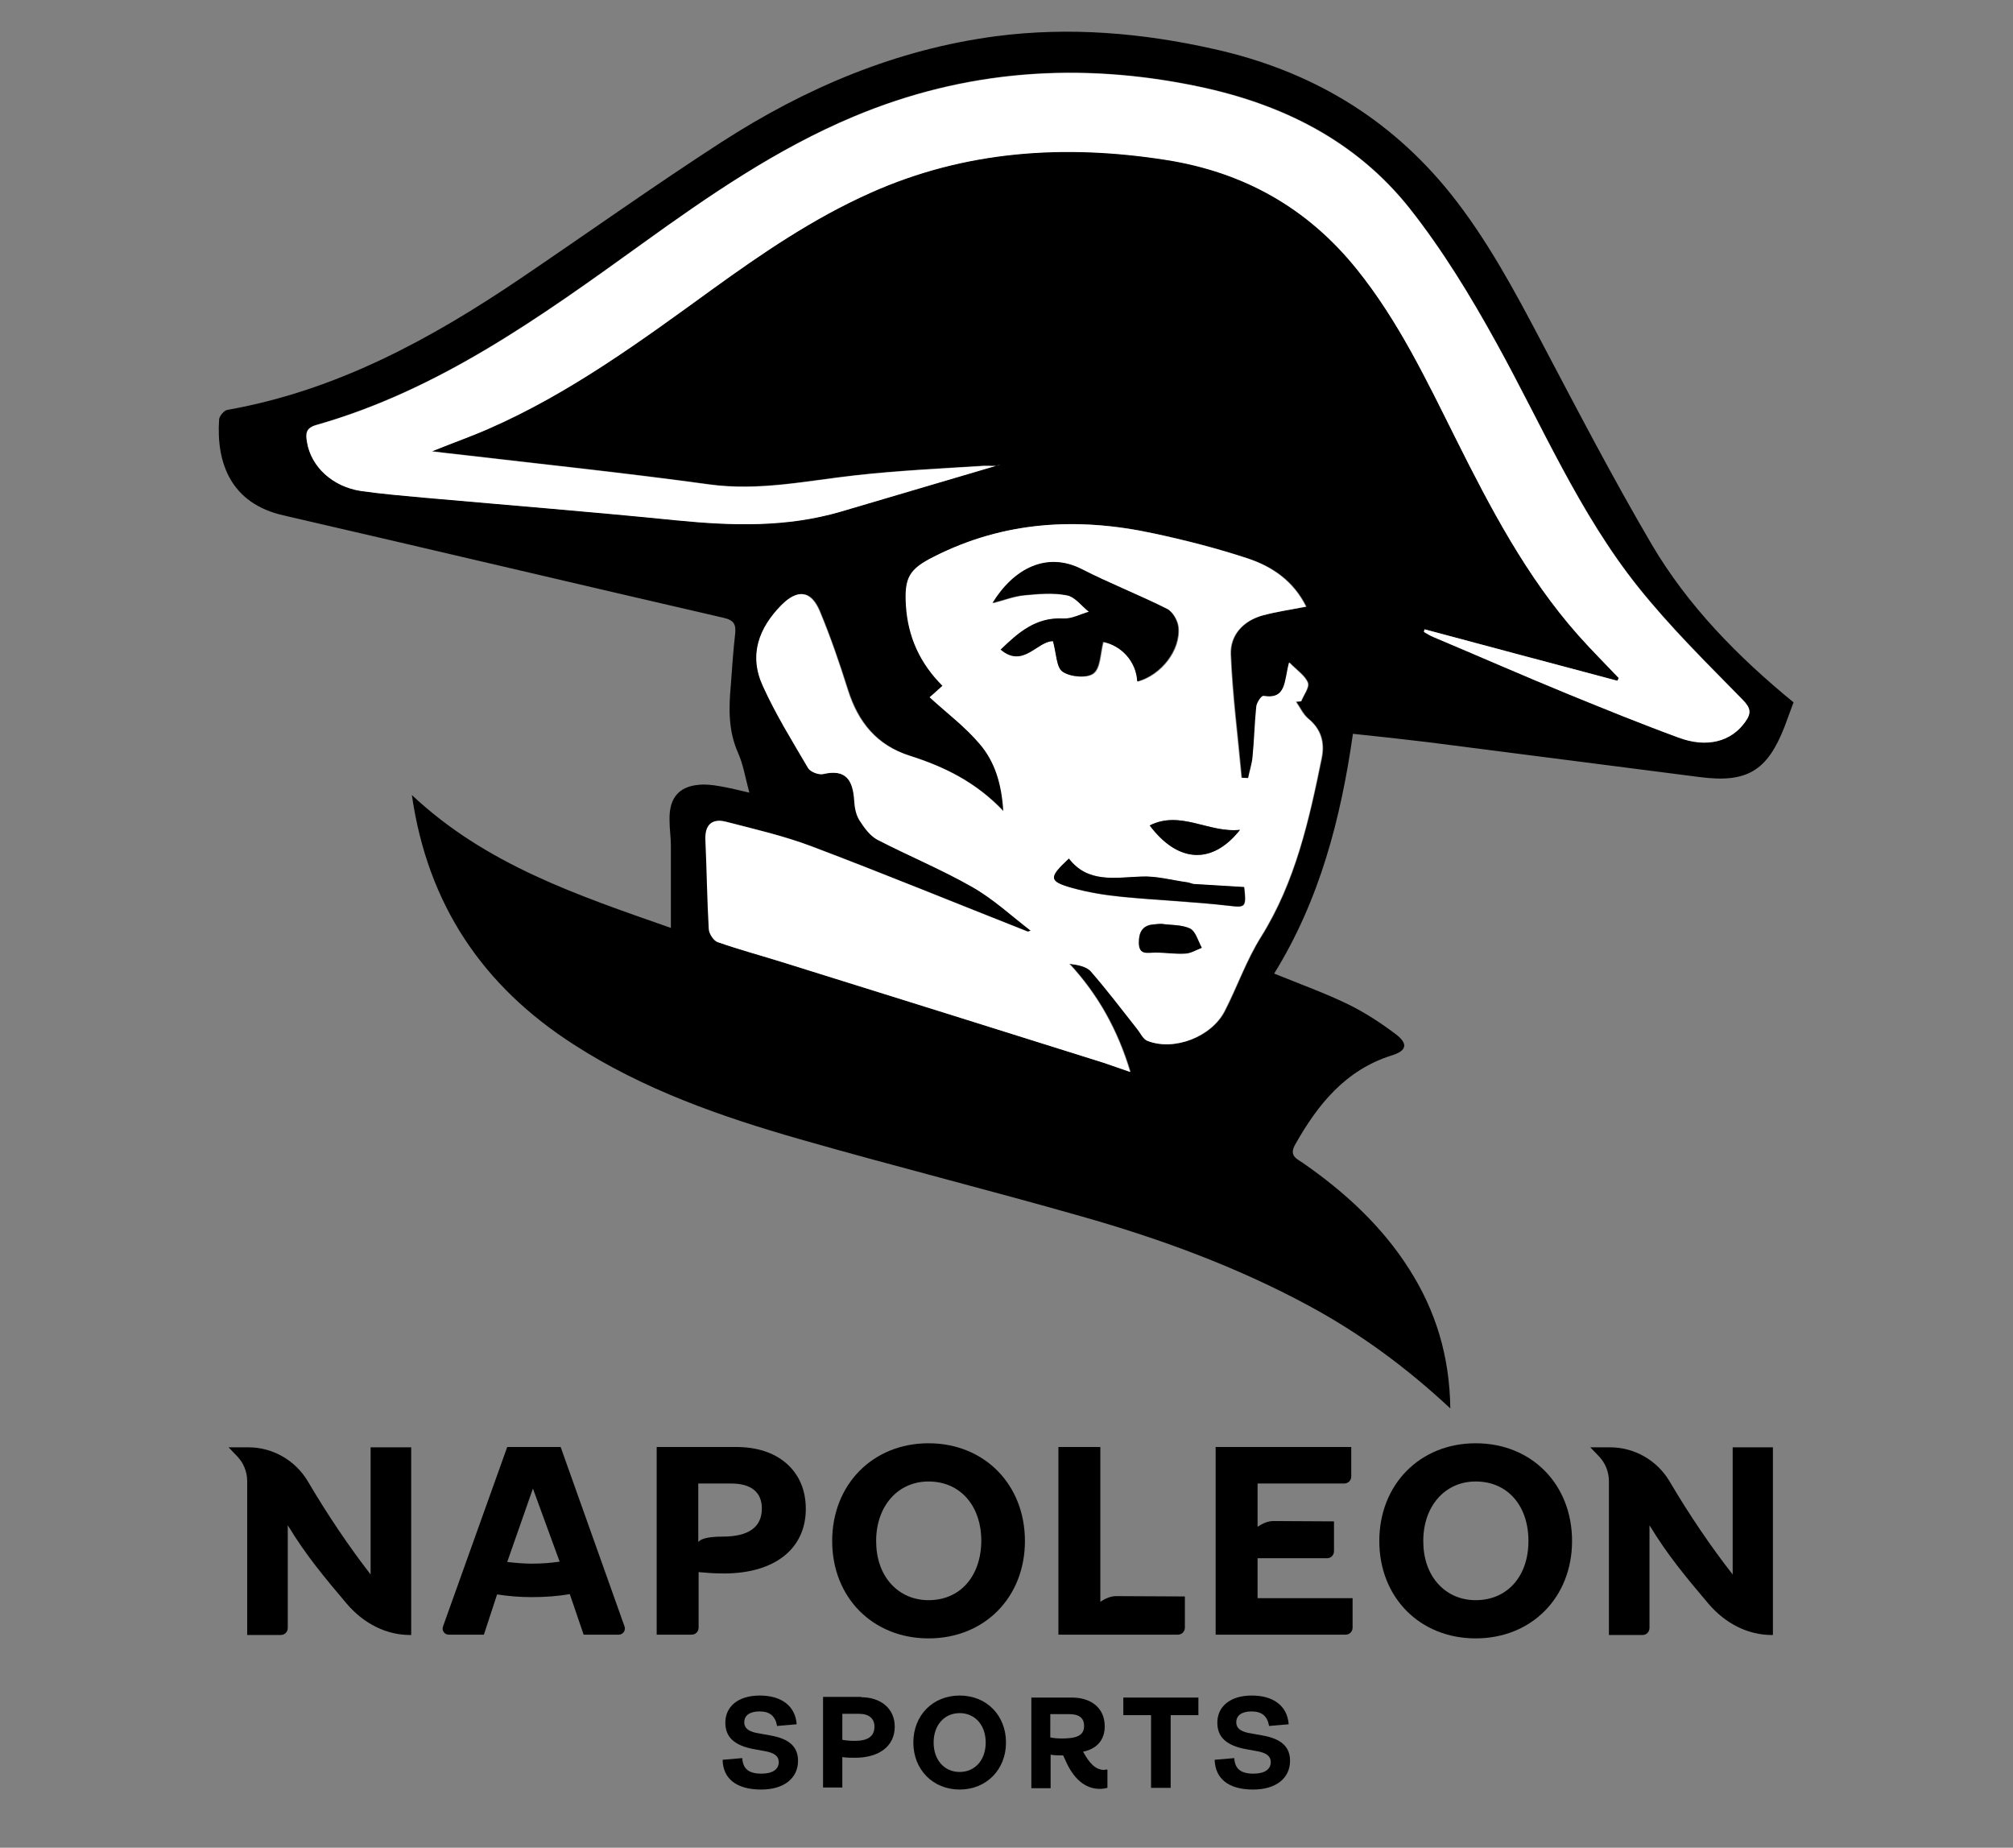
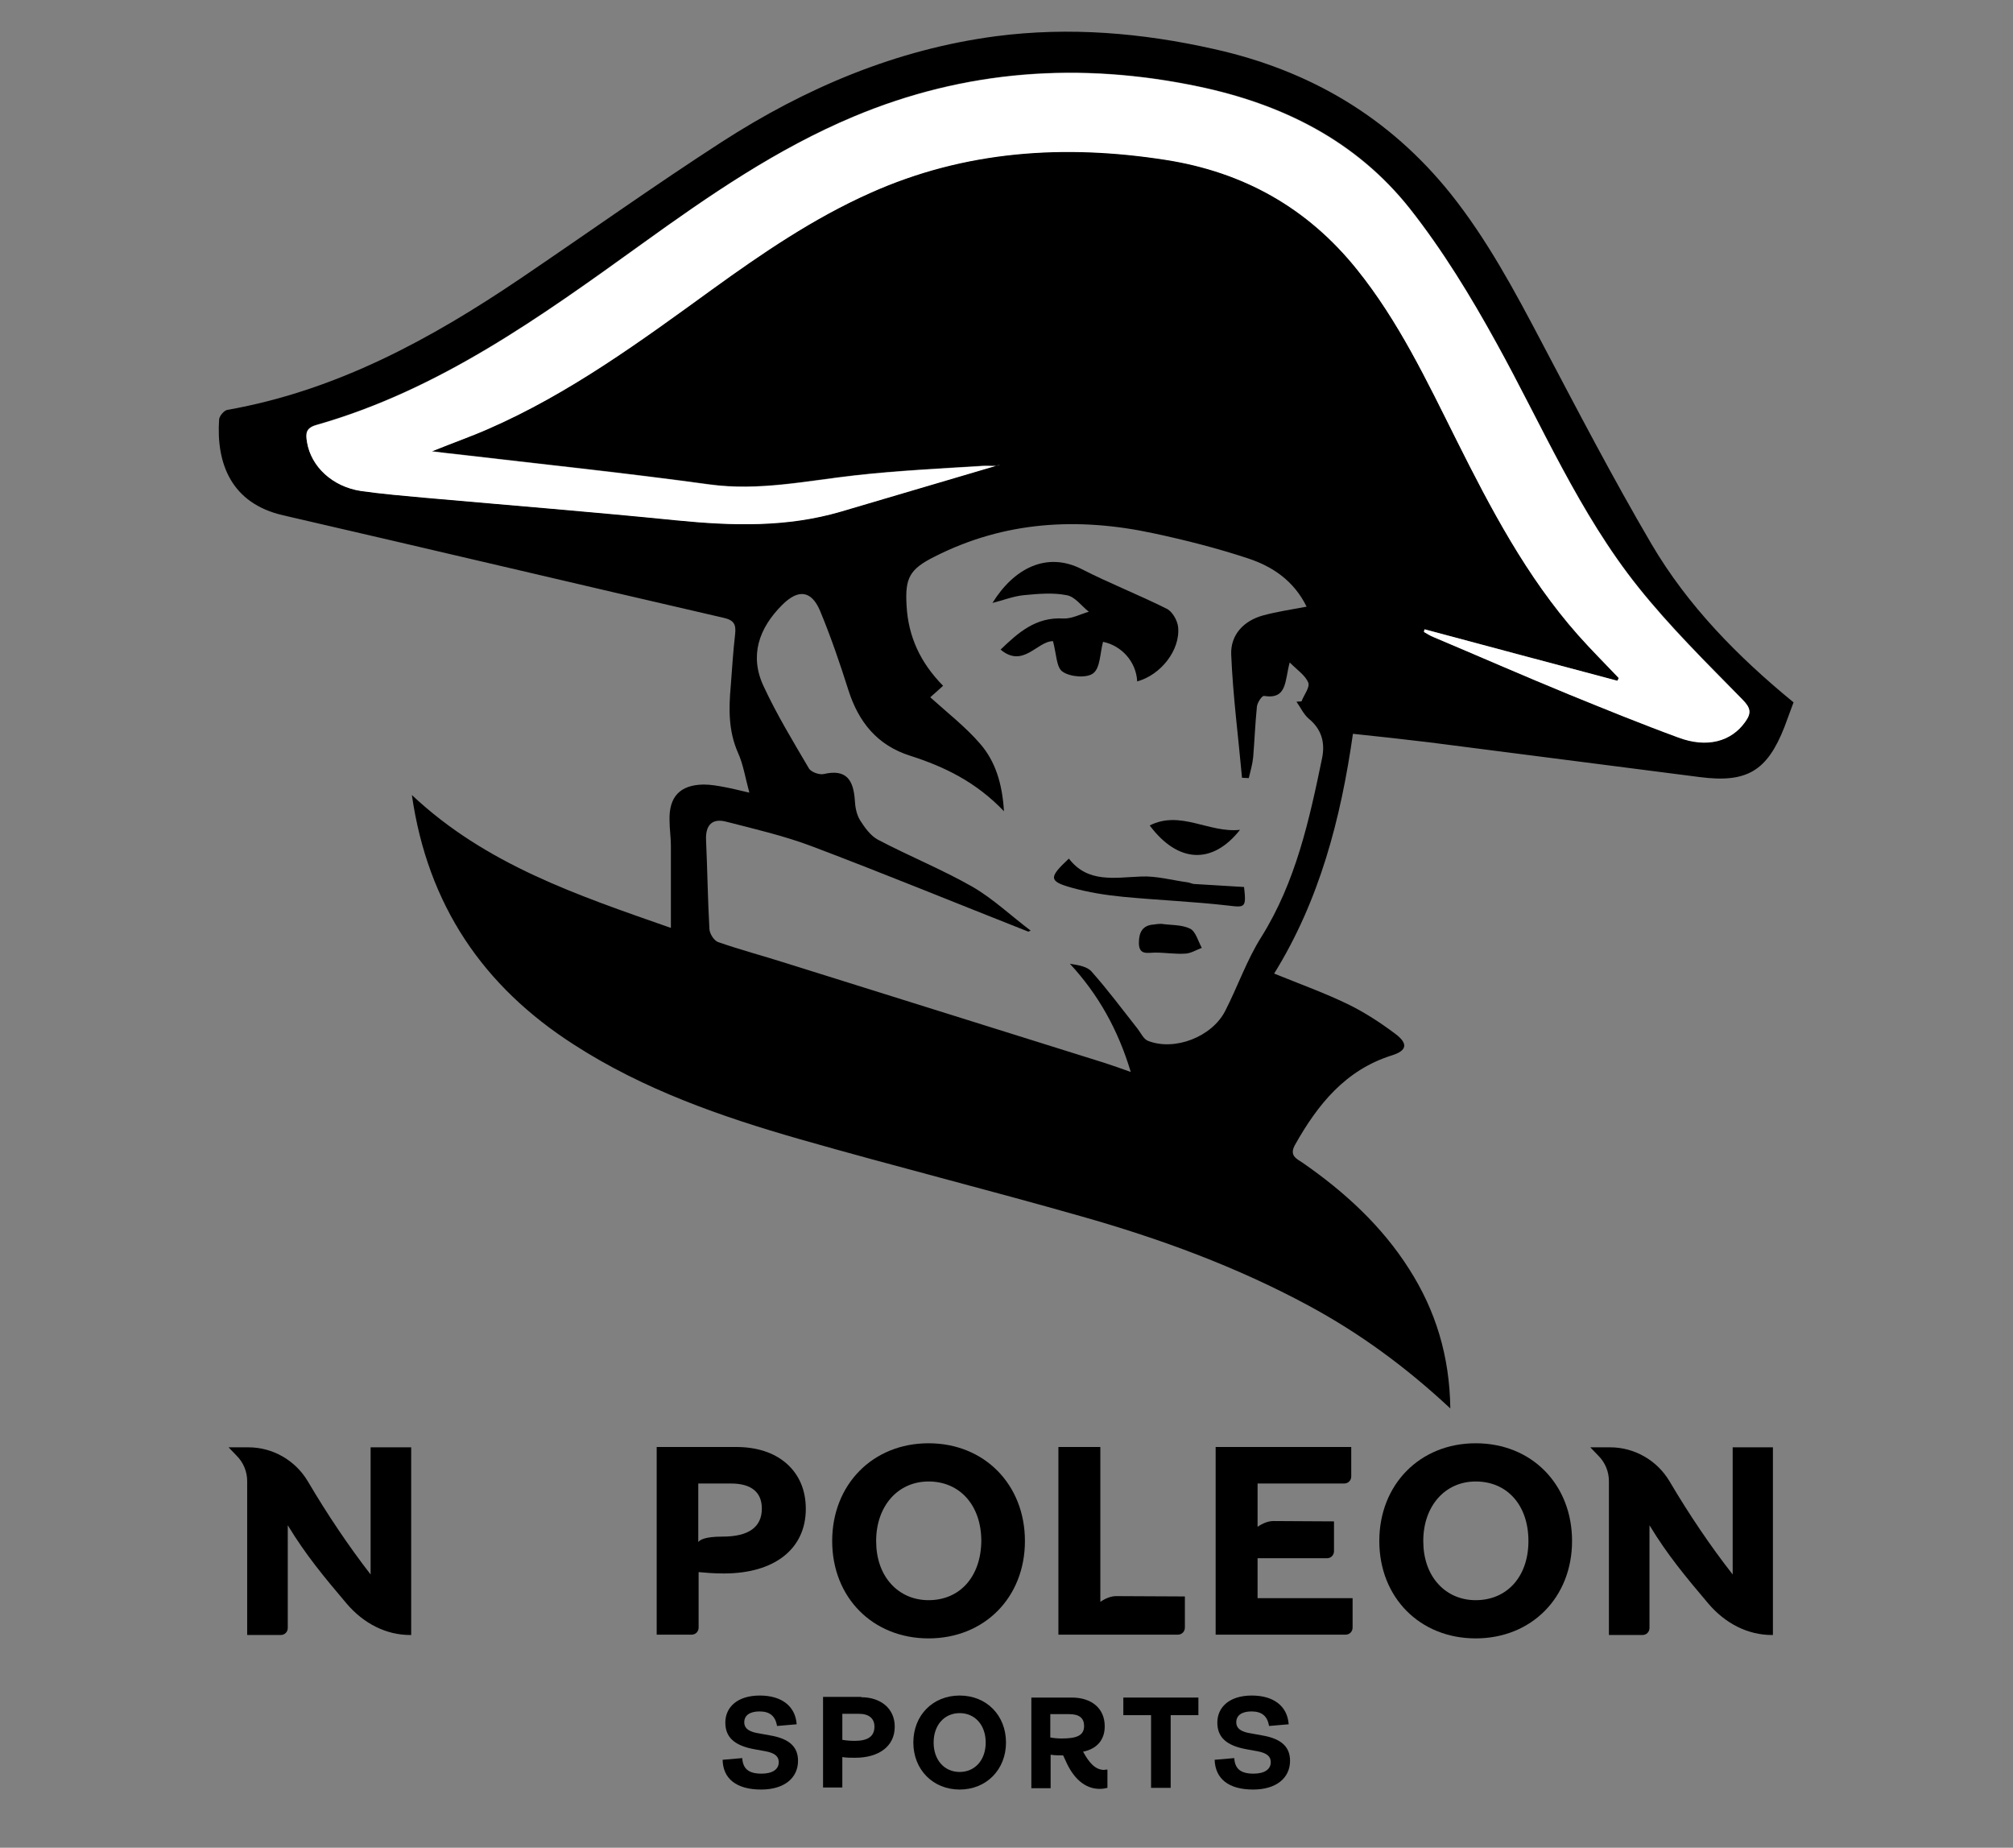
<svg xmlns="http://www.w3.org/2000/svg" version="1.1" id="Layer_1" x="0px" y="0px" viewBox="0 0 595.3 546.4" style="enable-background:new 0 0 595.3 546.4;" xml:space="preserve">
  <rect x="0" y="0" width="595.3" height="546.4" fill="#808080" stroke="none" />
  <style type="text/css">
	.st0{fill:#FFFFFF;}
</style>
  <g>
    <g>
-       <path d="M165.8,427.9H150L131,481c-0.2,0.6-0.1,1.2,0.2,1.6c0.3,0.5,0.9,0.8,1.5,0.8h10.4l3.9-11.9c3.2,0.5,6.7,0.8,10.2,0.8    c4.1,0,8-0.3,11.3-0.9l4.1,12h10.4c0.6,0,1.1-0.3,1.5-0.8c0.3-0.5,0.4-1.1,0.2-1.6L165.8,427.9z M165.5,461.8    c-2.6,0.4-5.4,0.6-8.2,0.6c-2.3,0-4.6-0.2-7.3-0.5l7.6-21.7L165.5,461.8z" />
      <path d="M232.5,432.7c-3.7-3.2-8.8-4.8-14.8-4.8h-23.5v55.5h10.3c1.2,0,2.1-0.9,2.1-2.1v-16.4c2.2,0.2,4.5,0.4,7.5,0.4    c15,0,24.2-7.3,24.2-19.1C238.3,440.6,236.3,436,232.5,432.7z M206.5,438.7h9.7c6,0,9.1,2.6,9.1,7.4c0,5.5-3.9,8.3-11.6,8.3    c-5.4,0-6.7,1-7.2,1.6V438.7z" />
      <path d="M274.6,426.8c-16.5,0-28.5,12.2-28.5,28.9c0,16.7,12,28.8,28.5,28.8c16.5,0,28.5-12.1,28.5-28.8    C303.1,439,291.1,426.8,274.6,426.8z M274.6,473.2c-4.4,0-8.3-1.7-11.1-4.8c-2.9-3.2-4.4-7.6-4.4-12.7c0-10.3,6.4-17.6,15.5-17.6    c9.3,0,15.6,7.1,15.6,17.6C290.1,466.2,283.9,473.2,274.6,473.2z" />
      <path d="M330.1,472c-1.5,0-3.1,0.6-4.7,1.7v-45.8H313v55.5h35.3c1.2,0,2.1-0.9,2.1-2.1v-9.2L330.1,472    C330.2,472,330.1,472,330.1,472z" />
      <path d="M436.4,426.8c-16.5,0-28.5,12.2-28.5,28.9c0,16.7,12,28.8,28.5,28.8c16.5,0,28.5-12.1,28.5-28.8    C464.9,439,453,426.8,436.4,426.8z M452,455.7c0,10.5-6.3,17.5-15.6,17.5c-4.4,0-8.3-1.7-11.1-4.8c-2.9-3.2-4.4-7.6-4.4-12.7    c0-10.3,6.4-17.6,15.5-17.6C445.8,438.1,452,445.2,452,455.7z" />
      <path d="M109.6,465.6C103.1,457.2,96.9,448,91,438c-3.7-6.2-10.4-10-17.5-10h-5.9l2.4,2.5c2,2,3.1,4.7,3.1,7.5v45.5H83    c1.2,0,2.1-0.9,2.1-2.1v-30.3l0.1,0.1l0,0c5.2,8.6,10.7,15.2,17.3,23c5.1,6,11.8,9.3,18.8,9.3h0.3v-55.5h-12V465.6z" />
      <path d="M371.8,460.8h20.6c1.2,0,2.1-0.9,2.1-2.1v-8.8l-17.9-0.1c0,0,0,0,0,0c-1.5,0-3.1,0.6-4.7,1.7v-12.8h25.6    c1.2,0,2.1-0.9,2.1-2.1v-8.7h-40.1v55.5h38.4c1.2,0,2.1-0.9,2.1-2.1v-8.7h-28.1V460.8z" />
      <path d="M512.4,427.9v37.7c-6.5-8.3-12.8-17.6-18.7-27.6c-3.7-6.2-10.4-10-17.5-10h-5.9l2.4,2.5c2,2,3.1,4.7,3.1,7.5v45.5h9.9    c1.2,0,2.1-0.9,2.1-2.1v-30.3l0.1,0.1l0,0c5.2,8.6,10.7,15.2,17.3,23c5.1,6,11.8,9.3,18.8,9.3h0.3v-55.5H512.4z" />
    </g>
  </g>
  <g>
    <path d="M213.7,520.4l5.8-0.5c0.2,3,1.7,4.6,5.7,4.6c3.3,0,5.1-1.3,5.1-3.4c0-1.8-1.3-2.7-3.8-3.2l-3.3-0.6   c-6.2-1.1-8.7-3.7-8.7-7.9c0-4.5,3.5-8,10.2-8c6.3,0,10.5,3,10.9,8.5l-5.8,0.5c-0.5-2.9-2.1-4.3-5.2-4.3c-2.9,0-4.5,1.2-4.5,3.2   c0,2,1.7,2.9,4.4,3.3l3.3,0.6c5.8,1,8.2,3.5,8.2,7.5c0,5.1-4.1,8.5-10.9,8.5C217.8,529.2,213.8,526,213.7,520.4z" />
    <path d="M254.7,501.9c5.7,0,9.9,3.3,9.9,8.7c0,5.9-4.8,9.2-11.7,9.2c-1.3,0-2.5,0-3.8-0.2v9h-5.7v-26.8H254.7z M258.6,510.6   c0-2.4-1.6-3.8-4.6-3.8h-4.9v7.7c1.2,0.2,2.4,0.3,3.7,0.3C256.6,514.8,258.6,513.5,258.6,510.6z" />
    <path d="M270.1,515.3c0-8.1,5.8-13.9,13.7-13.9c8,0,13.7,5.9,13.7,13.9c0,8-5.8,13.9-13.7,13.9   C275.9,529.2,270.1,523.3,270.1,515.3z M291.5,515.3c0-5.2-3.2-8.7-7.7-8.7c-4.5,0-7.7,3.5-7.7,8.7c0,5.2,3.2,8.7,7.7,8.7   C288.3,524,291.5,520.5,291.5,515.3z" />
    <path d="M327.5,523.3v5.4c-0.8,0.2-1.5,0.3-2.3,0.3c-4.5,0-7.9-3.3-10.1-8.4l-0.7-1.5c-1.2,0-2.5,0-3.7-0.2v9.9h-5.7v-26.8h12   c5.7,0,9.7,3.1,9.7,8.5c0,4.1-2.4,6.7-6.4,7.5c1.8,3.3,3.6,5.4,6.3,5.4C326.7,523.3,327.1,523.3,327.5,523.3z M310.6,513.8   c1.1,0.2,2.2,0.3,3.3,0.3c4.2,0,6.7-0.7,6.7-3.7c0-2.3-1.4-3.5-4.4-3.5h-5.6V513.8z" />
    <path d="M340.4,528.7v-21.5h-8.2v-5.2h22.2v5.2h-8.2v21.5H340.4z" />
    <path d="M359.2,520.4l5.8-0.5c0.2,3,1.7,4.6,5.7,4.6c3.3,0,5.1-1.3,5.1-3.4c0-1.8-1.3-2.7-3.8-3.2l-3.3-0.6   c-6.2-1.1-8.7-3.7-8.7-7.9c0-4.5,3.5-8,10.2-8c6.3,0,10.5,3,10.9,8.5l-5.8,0.5c-0.5-2.9-2.1-4.3-5.2-4.3c-2.9,0-4.5,1.2-4.5,3.2   c0,2,1.7,2.9,4.4,3.3l3.3,0.6c5.8,1,8.2,3.5,8.2,7.5c0,5.1-4.1,8.5-10.9,8.5C363.3,529.2,359.4,526,359.2,520.4z" />
  </g>
  <g>
    <path d="M428.9,416.5c-13.3-12.4-26.9-22.3-41.9-30.4c-21.3-11.5-43.9-19.8-67.2-26.4c-27.7-7.9-55.6-14.9-83.2-22.8   c-23.4-6.7-46.3-14.7-66.9-28c-26.8-17.2-43.2-41.2-47.9-73.8c21.9,20.6,48.9,29.6,76.6,39.3c0-8.8,0-16.5,0-24.3   c0-2.5-0.4-5-0.4-7.5c-0.2-7,3.1-10.5,10.1-10.6c2.1,0,4.3,0.4,6.4,0.8c2.1,0.4,4.1,0.9,7.1,1.6c-1.2-4.4-1.8-8.4-3.4-11.9   c-2.8-6.4-2.7-12.9-2.1-19.6c0.4-5.1,0.7-10.3,1.3-15.4c0.3-2.8-0.3-4.1-3.4-4.8c-43.4-10-86.8-20.3-130.2-30.3   c-15.4-3.5-19.9-15.3-19-28.4c0.1-1,1.5-2.7,2.5-2.8c32.2-5.7,60.1-20.9,86.7-38.9c19.8-13.4,39.3-27.3,59.4-40.3   c24.8-16,51.6-27.4,81.2-31.3c21.7-2.8,43.1-1,64.4,3.8c28.3,6.3,51.8,20.1,70,42.8c10.7,13.4,18.8,28.5,26.8,43.7   c10.6,20.1,21.1,40.3,32.6,59.9c10.7,18.2,25.4,33.2,42,46.8c-0.9,2.5-1.8,4.9-2.7,7.3c-5.1,13-11.1,16.6-25,14.8   c-26.7-3.4-53.5-6.9-80.2-10.3c-7.4-0.9-14.8-1.7-22.4-2.5c-3.6,25.2-9.9,49.3-23.3,70.9c7.9,3.2,15.1,5.8,21.9,9.1   c4.9,2.4,9.5,5.4,13.9,8.7c3.9,2.9,3.5,5-1,6.4c-13.7,4.3-21.9,14.5-28.6,26.4c-1.8,3.2,0.3,4.1,2.3,5.4   c12.4,8.6,23.4,18.7,31.5,31.5C424.5,387.5,428.7,400.9,428.9,416.5z M304.8,275.2c-0.2,0.1-0.5,0.2-0.7,0.3   c-21.3-8.4-42.5-17.1-63.9-25.2c-8.2-3.1-16.8-5.1-25.4-7.3c-4.1-1.1-6.2,0.9-6,5.4c0.4,8.8,0.5,17.6,1,26.4   c0.1,1.4,1.4,3.4,2.6,3.8c6.6,2.3,13.4,4.1,20,6.2c31.4,9.8,62.8,19.7,94.2,29.5c2.4,0.8,4.8,1.6,7.8,2.7c-3.8-12.6-9.6-22.9-18-32   c2.5,0.4,5.1,0.8,6.4,2.3c4.8,5.4,9.1,11.2,13.6,16.9c1,1.3,1.8,3.1,3.1,3.6c7.9,3.1,18.9-1.2,22.8-8.8c3.7-7.2,6.4-15.1,10.7-21.9   c10.2-16.3,14.2-34.6,18-53c0.9-4.6-0.2-8.5-4-11.6c-1.5-1.3-2.4-3.3-3.6-5c0.5,0,1-0.1,1.5-0.1c0.7-1.9,2.5-4.1,2-5.5   c-0.8-2.1-3.2-3.7-5.5-6c-1.5,5.5-0.7,11-7.6,9.9c-0.6-0.1-2,2-2.1,3.2c-0.5,5-0.7,10-1.1,14.9c-0.2,2.1-0.8,4.1-1.3,6.2   c-0.7,0-1.3-0.1-2-0.1c-1.1-12.2-2.7-24.3-3.2-36.5c-0.2-5.7,3.6-9.9,9.4-11.5c4-1.1,8.2-1.7,12.9-2.6   c-3.8-7.7-10.1-11.9-17.4-14.3c-9.1-3-18.5-5.4-27.9-7.4c-22.3-4.8-44-3.6-64.7,6.9c-7.4,3.7-8.8,6.3-8.3,14.5   c0.5,9.2,4.1,16.9,10.8,23.7c-1.5,1.4-2.8,2.5-3.8,3.4c5.1,4.6,10.5,8.8,14.8,13.8c4.4,5.1,6.5,11.6,7,19.9   c-8.3-8.7-17.7-13.2-27.7-16.4c-9.8-3.1-15.3-10-18.3-19.4c-2.5-7.9-5.2-15.8-8.4-23.5c-2.6-6.1-6.5-6.4-11.2-1.7   c-6.9,6.9-9.7,15-5.5,24c3.9,8.4,8.7,16.3,13.4,24.3c0.6,1.1,3.1,2,4.4,1.7c6.8-1.6,8.8,1.9,9.2,7.8c0.1,2,0.5,4.1,1.5,5.8   c1.4,2.2,3.1,4.6,5.3,5.8c9.3,4.9,19,8.8,28.1,14C293.7,265.8,299.1,270.9,304.8,275.2z M421.3,186.1c-0.1,0.2-0.2,0.4-0.2,0.7   c0.9,0.5,1.8,1.1,2.8,1.5c13.3,5.7,26.6,11.4,39.9,16.9c10.8,4.4,21.6,8.8,32.5,12.8c8.5,3.2,15.7,1.2,19.8-4.6   c1.8-2.6,1.6-4.1-0.8-6.6c-10.6-10.8-21.4-21.5-30.8-33.2c-17.5-21.9-28.5-47.9-42-72.3c-7.6-13.8-15.9-27.4-25.6-39.7   c-15.9-20.1-37.7-30.9-62.6-36.1c-34.9-7.3-68.9-4.9-101.8,8.9c-22.7,9.5-42.8,23.4-62.7,37.7c-30,21.6-60,43.2-96.2,53.5   c-3.2,0.9-3.3,2.6-2.8,5.1c1.2,7.2,7.5,13.2,15.9,14.4c6.2,0.9,12.6,1.5,18.9,2c24.9,2.3,49.7,4.2,74.6,6.7   c16.4,1.7,32.5,2.1,48.5-2.6c15.7-4.6,31.4-9.3,47.1-13.9c-1.4,0.7-3.2,0.3-5,0.4c-12.6,0.8-25.2,1.4-37.8,2.8   c-14.4,1.6-28.5,4.7-43.2,2.7c-24.7-3.4-49.6-6-74.4-8.9c-2.1-0.2-4.2-0.5-7.7-0.9c6.5-2.6,11.6-4.4,16.6-6.6   c24.1-10.5,45.2-26,66.3-41.3c14.8-10.7,29.9-21,46.7-28.5c28.1-12.6,57.5-14.5,87.5-9.8c22.9,3.6,41.9,14.1,56.5,32.4   C413.7,95,422,112.6,430.7,130c10.2,20.4,20.8,40.6,36,57.8c3.9,4.4,8.1,8.5,12.1,12.8c-0.1,0.3-0.3,0.5-0.4,0.8   C459.4,196.2,440.3,191.2,421.3,186.1z" />
-     <path class="st0" d="M304.8,275.2c-5.7-4.4-11.1-9.4-17.3-12.9c-9.1-5.2-18.8-9.2-28.1-14c-2.2-1.2-3.9-3.6-5.3-5.8   c-1-1.6-1.4-3.8-1.5-5.8c-0.4-5.8-2.3-9.4-9.2-7.8c-1.3,0.3-3.7-0.6-4.4-1.7c-4.7-8-9.6-15.9-13.4-24.3c-4.2-9.1-1.3-17.1,5.5-24   c4.7-4.7,8.6-4.3,11.2,1.7c3.2,7.6,5.9,15.5,8.4,23.5c3,9.5,8.5,16.3,18.3,19.4c10,3.2,19.4,7.6,27.7,16.4   c-0.5-8.3-2.6-14.8-7-19.9c-4.3-5.1-9.8-9.2-14.8-13.8c1-0.9,2.3-2,3.8-3.4c-6.7-6.7-10.2-14.5-10.8-23.7   c-0.5-8.3,0.9-10.8,8.3-14.5c20.7-10.5,42.4-11.7,64.7-6.9c9.4,2,18.8,4.4,27.9,7.4c7.3,2.4,13.6,6.7,17.4,14.3   c-4.6,0.9-8.8,1.5-12.9,2.6c-5.7,1.6-9.6,5.8-9.4,11.5c0.5,12.2,2.1,24.3,3.2,36.5c0.7,0,1.3,0.1,2,0.1c0.4-2.1,1.1-4.1,1.3-6.2   c0.5-5,0.6-10,1.1-14.9c0.1-1.2,1.5-3.3,2.1-3.2c6.9,1.1,6.1-4.4,7.6-9.9c2.3,2.4,4.7,3.9,5.5,6c0.5,1.4-1.2,3.6-2,5.5   c-0.5,0-1,0.1-1.5,0.1c1.2,1.7,2,3.7,3.6,5c3.8,3.1,4.9,7,4,11.6c-3.7,18.4-7.8,36.7-18,53c-4.3,6.9-7,14.7-10.7,21.9   c-3.9,7.6-14.9,11.9-22.8,8.8c-1.3-0.5-2.1-2.4-3.1-3.6c-4.5-5.7-8.9-11.5-13.6-16.9c-1.3-1.5-3.9-2-6.4-2.3   c8.4,9.1,14.2,19.4,18,32c-3-1-5.4-1.9-7.8-2.7c-31.4-9.9-62.8-19.7-94.2-29.5c-6.7-2.1-13.4-3.9-20-6.2c-1.2-0.4-2.5-2.5-2.6-3.8   c-0.5-8.8-0.6-17.6-1-26.4c-0.2-4.5,1.9-6.4,6-5.4c8.5,2.2,17.2,4.2,25.4,7.3c21.4,8.1,42.6,16.8,63.9,25.2   C304.4,275.4,304.6,275.3,304.8,275.2z M311.4,189.6c1.1,3.7,1,7.8,3,9.1c2.3,1.5,7.2,2,9.1,0.5c2.1-1.6,2-6,2.9-9.3   c5.4,1.1,9.8,5.8,10.1,11.7c7-1.9,12.8-9.3,12.1-16.1c-0.2-2-1.7-4.6-3.4-5.4c-8.3-4.2-16.9-7.5-25.1-11.7   c-10.4-5.3-20.1-0.2-26.4,10c3.2-0.8,6.2-2,9.3-2.3c4.2-0.4,8.5-0.8,12.6,0c2.4,0.5,4.4,3.2,6.6,4.9c-2.5,0.7-5.1,2.1-7.5,2   c-8.2-0.5-13.4,4.2-18.6,9.2C302.6,197.7,306.7,189.6,311.4,189.6z M316.1,253.9c-6,5.6-6,6.7,0.9,8.7c4.9,1.4,10.1,2.2,15.2,2.7   c10.4,1,20.8,1.4,31.2,2.6c4.9,0.5,5.3,0.6,4.6-5.5c-4.9-0.3-9.9-0.6-14.9-0.9c-0.7,0-1.3-0.4-1.9-0.5c-4.5-0.6-9.1-2-13.6-1.7   C329.7,259.5,321.8,261.2,316.1,253.9z M366.7,245.4c-9.2,1-17.7-5.9-26.7-1.3C348.4,255.2,358.5,255.8,366.7,245.4z M343.5,273.2   c-1,0.1-1.7,0.1-2.3,0.1c-3.4,0.3-4.5,2.4-4.4,5.4c0,3.8,2.7,2.9,4.9,2.9c3,0,6,0.4,8.9,0.3c1.6-0.1,3.2-1.1,4.8-1.7   c-1.1-2-1.8-4.8-3.5-5.7C349.4,273.4,346.1,273.6,343.5,273.2z" />
    <path class="st0" d="M421.3,186.1c19,5.1,38,10.2,57,15.2c0.1-0.3,0.3-0.5,0.4-0.8c-4-4.2-8.2-8.4-12.1-12.8   c-15.2-17.2-25.8-37.4-36-57.8c-8.7-17.4-17-34.9-29.3-50.2c-14.7-18.3-33.6-28.8-56.5-32.4c-30-4.7-59.4-2.8-87.5,9.8   c-16.8,7.5-31.9,17.8-46.7,28.5c-21.1,15.3-42.2,30.8-66.3,41.3c-5,2.2-10.2,4-16.6,6.6c3.4,0.4,5.5,0.7,7.7,0.9   c24.8,2.9,49.6,5.5,74.4,8.9c14.7,2,28.8-1.1,43.2-2.7c12.5-1.4,25.2-2,37.8-2.8c1.8-0.1,3.6,0.3,5-0.4   c-15.7,4.6-31.4,9.3-47.1,13.9c-16,4.7-32.1,4.2-48.5,2.6c-24.8-2.5-49.7-4.5-74.6-6.7c-6.3-0.6-12.6-1.1-18.9-2   c-8.4-1.3-14.7-7.2-15.9-14.4c-0.4-2.6-0.4-4.2,2.8-5.1c36.2-10.3,66.2-31.9,96.2-53.5c19.8-14.3,40-28.2,62.7-37.7   c32.9-13.8,66.9-16.2,101.8-8.9c24.9,5.2,46.7,16.1,62.6,36.1c9.7,12.3,18,25.9,25.6,39.7c13.5,24.4,24.4,50.3,42,72.3   c9.4,11.8,20.2,22.4,30.8,33.2c2.5,2.5,2.7,4,0.8,6.6c-4.1,5.8-11.3,7.8-19.8,4.6c-10.9-4-21.7-8.4-32.5-12.8   c-13.4-5.5-26.6-11.3-39.9-16.9c-1-0.4-1.9-1-2.8-1.5C421.2,186.5,421.2,186.3,421.3,186.1z" />
-     <path d="M311.4,189.6c-4.7,0-8.8,8.1-15.5,2.5c5.2-5,10.4-9.7,18.6-9.2c2.5,0.1,5-1.3,7.5-2c-2.2-1.7-4.1-4.5-6.6-4.9   c-4-0.8-8.4-0.4-12.6,0c-3.1,0.3-6.1,1.5-9.3,2.3c6.3-10.2,16-15.3,26.4-10c8.2,4.2,16.9,7.6,25.1,11.7c1.7,0.8,3.2,3.5,3.4,5.4   c0.7,6.8-5.1,14.2-12.1,16.1c-0.3-5.9-4.7-10.6-10.1-11.7c-0.9,3.3-0.8,7.7-2.9,9.3c-1.9,1.5-6.9,1.1-9.1-0.5   C312.4,197.4,312.4,193.3,311.4,189.6z" />
+     <path d="M311.4,189.6c-4.7,0-8.8,8.1-15.5,2.5c5.2-5,10.4-9.7,18.6-9.2c2.5,0.1,5-1.3,7.5-2c-2.2-1.7-4.1-4.5-6.6-4.9   c-4-0.8-8.4-0.4-12.6,0c-3.1,0.3-6.1,1.5-9.3,2.3c6.3-10.2,16-15.3,26.4-10c8.2,4.2,16.9,7.6,25.1,11.7c1.7,0.8,3.2,3.5,3.4,5.4   c0.7,6.8-5.1,14.2-12.1,16.1c-0.3-5.9-4.7-10.6-10.1-11.7c-0.9,3.3-0.8,7.7-2.9,9.3c-1.9,1.5-6.9,1.1-9.1-0.5   C312.4,197.4,312.4,193.3,311.4,189.6" />
    <path d="M316.1,253.9c5.6,7.3,13.5,5.6,21.4,5.3c4.5-0.2,9.1,1.1,13.6,1.7c0.7,0.1,1.3,0.4,1.9,0.5c5,0.3,10,0.6,14.9,0.9   c0.7,6.1,0.3,6.1-4.6,5.5c-10.4-1.2-20.8-1.6-31.2-2.6c-5.1-0.5-10.2-1.3-15.2-2.7C310.1,260.6,310.1,259.5,316.1,253.9z" />
    <path d="M366.7,245.4c-8.2,10.4-18.4,9.8-26.7-1.3C349.1,239.5,357.5,246.4,366.7,245.4z" />
    <path d="M343.5,273.2c2.6,0.4,5.9,0.2,8.4,1.4c1.7,0.8,2.4,3.7,3.5,5.7c-1.6,0.6-3.2,1.6-4.8,1.7c-3,0.2-6-0.3-8.9-0.3   c-2.3,0-4.9,0.9-4.9-2.9c0-3.1,1.1-5.2,4.4-5.4C341.8,273.3,342.5,273.2,343.5,273.2z" />
  </g>
</svg>